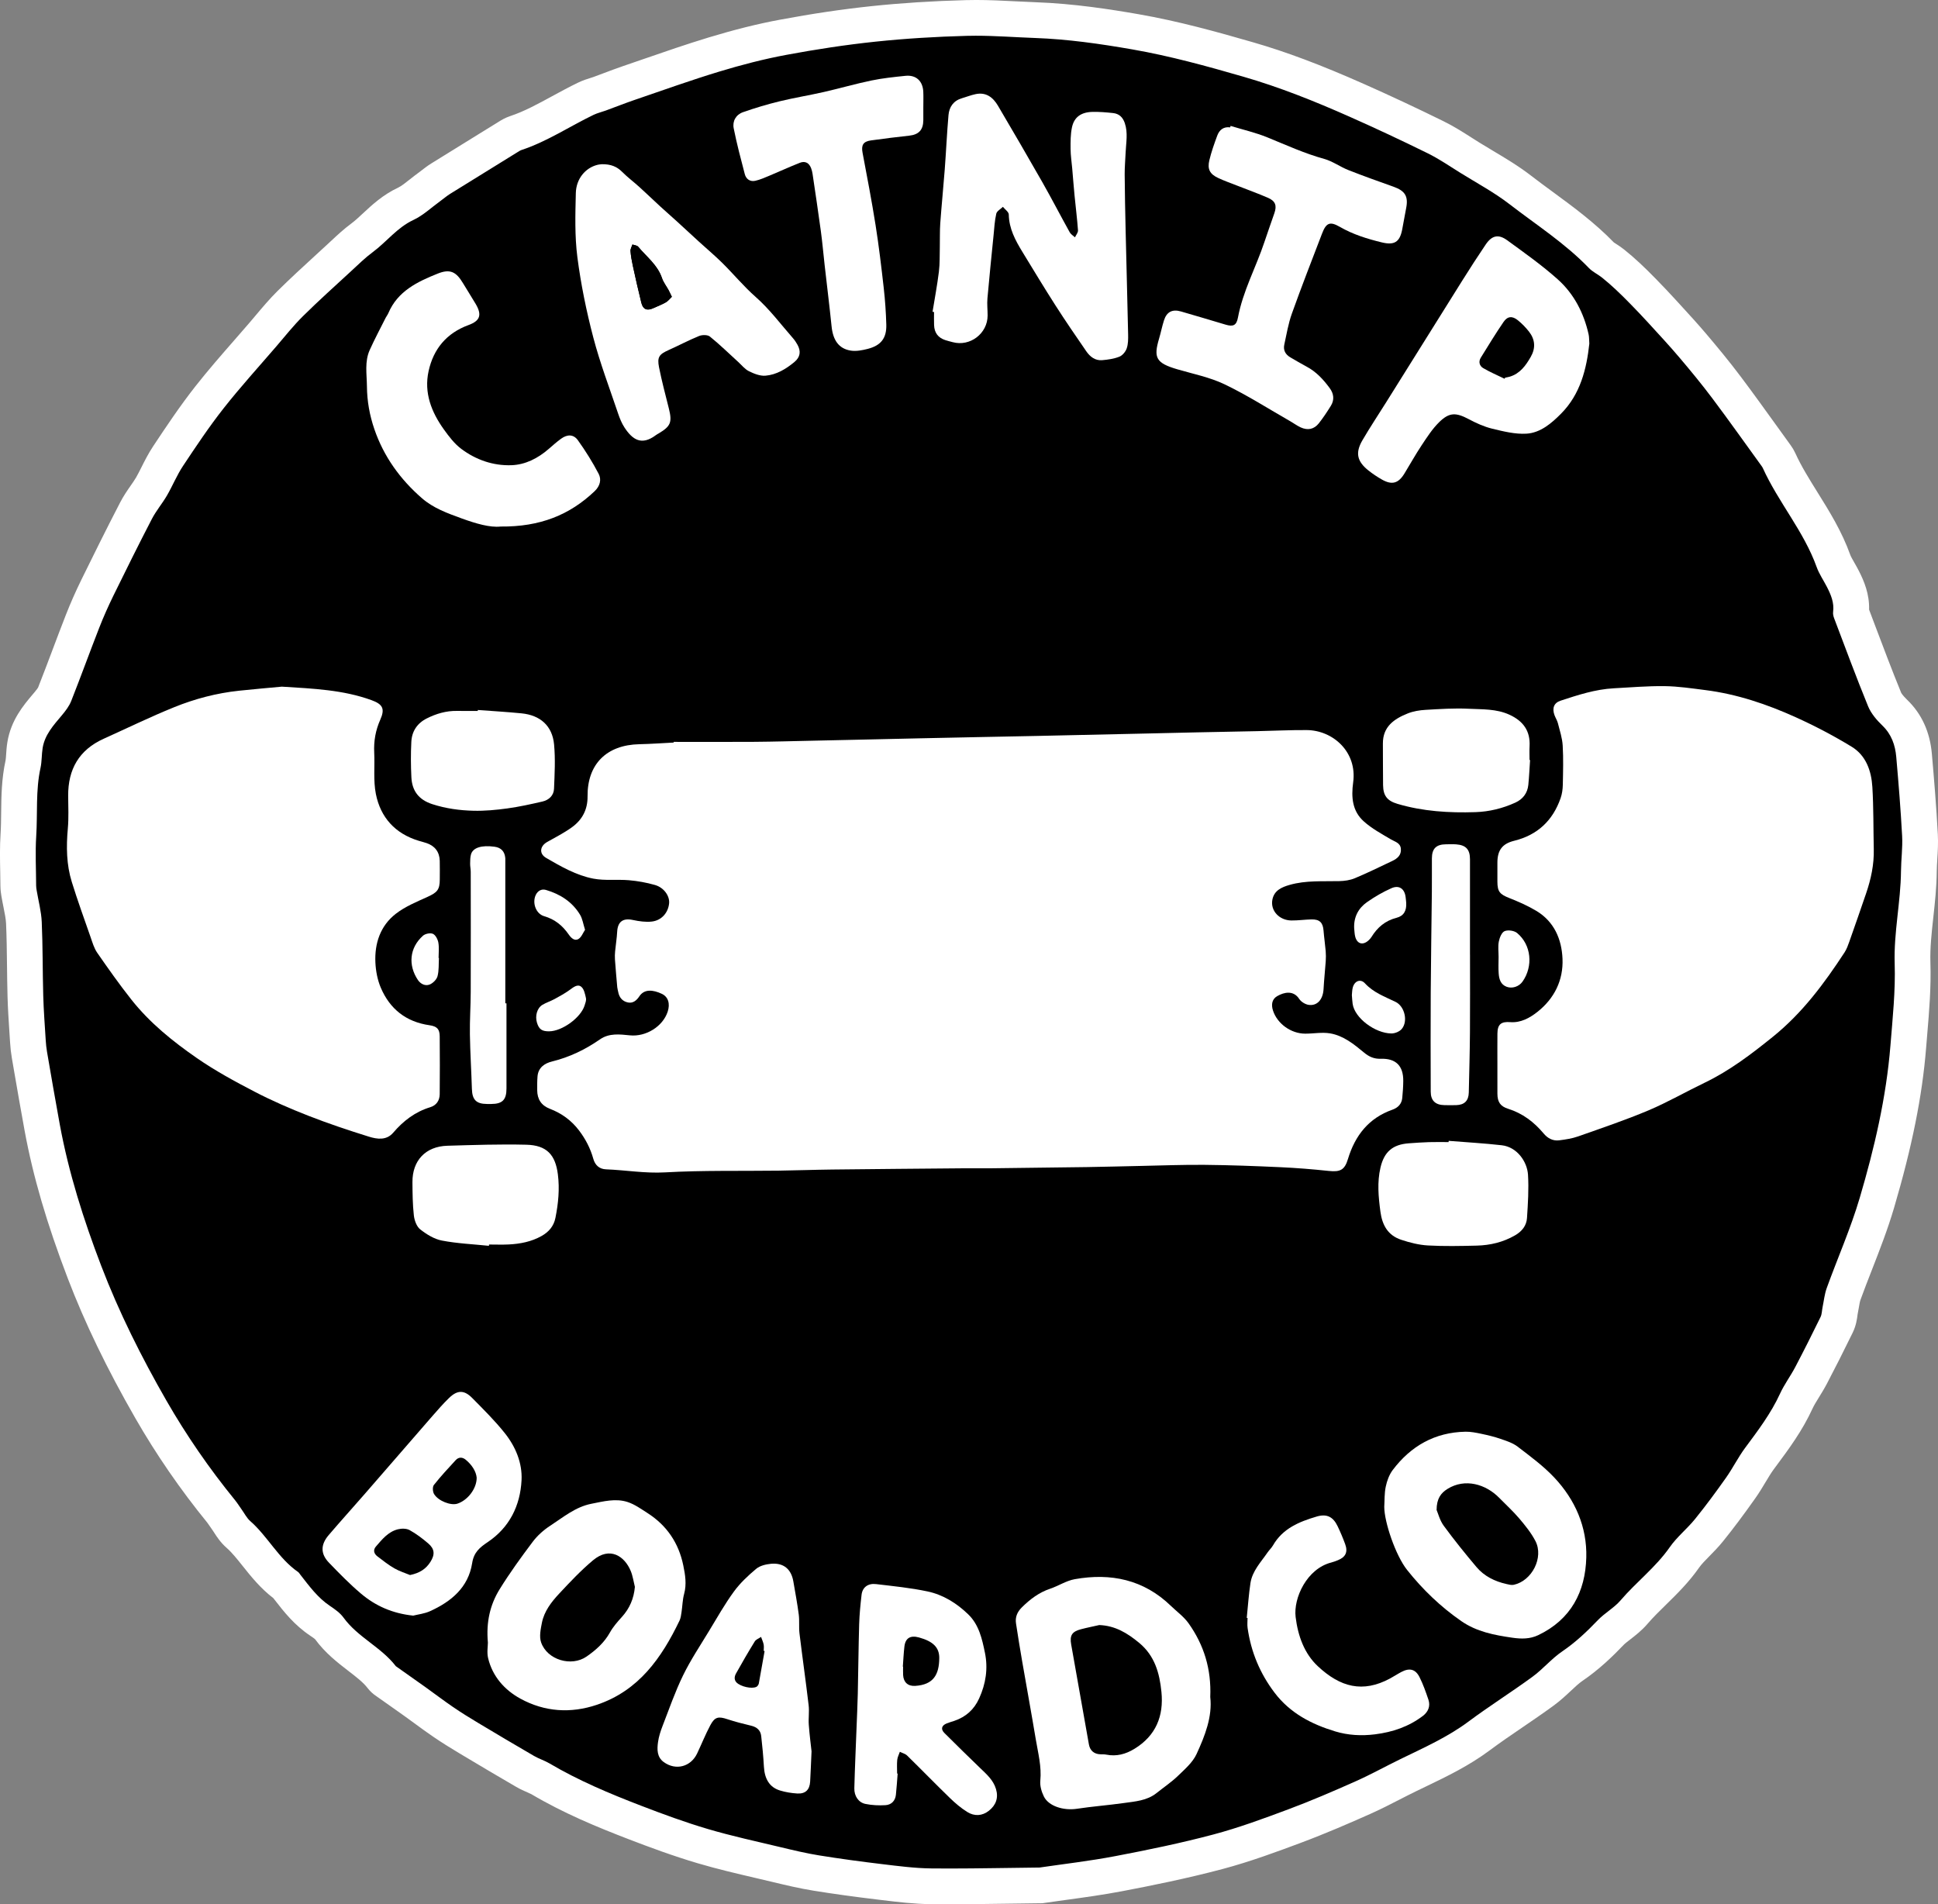
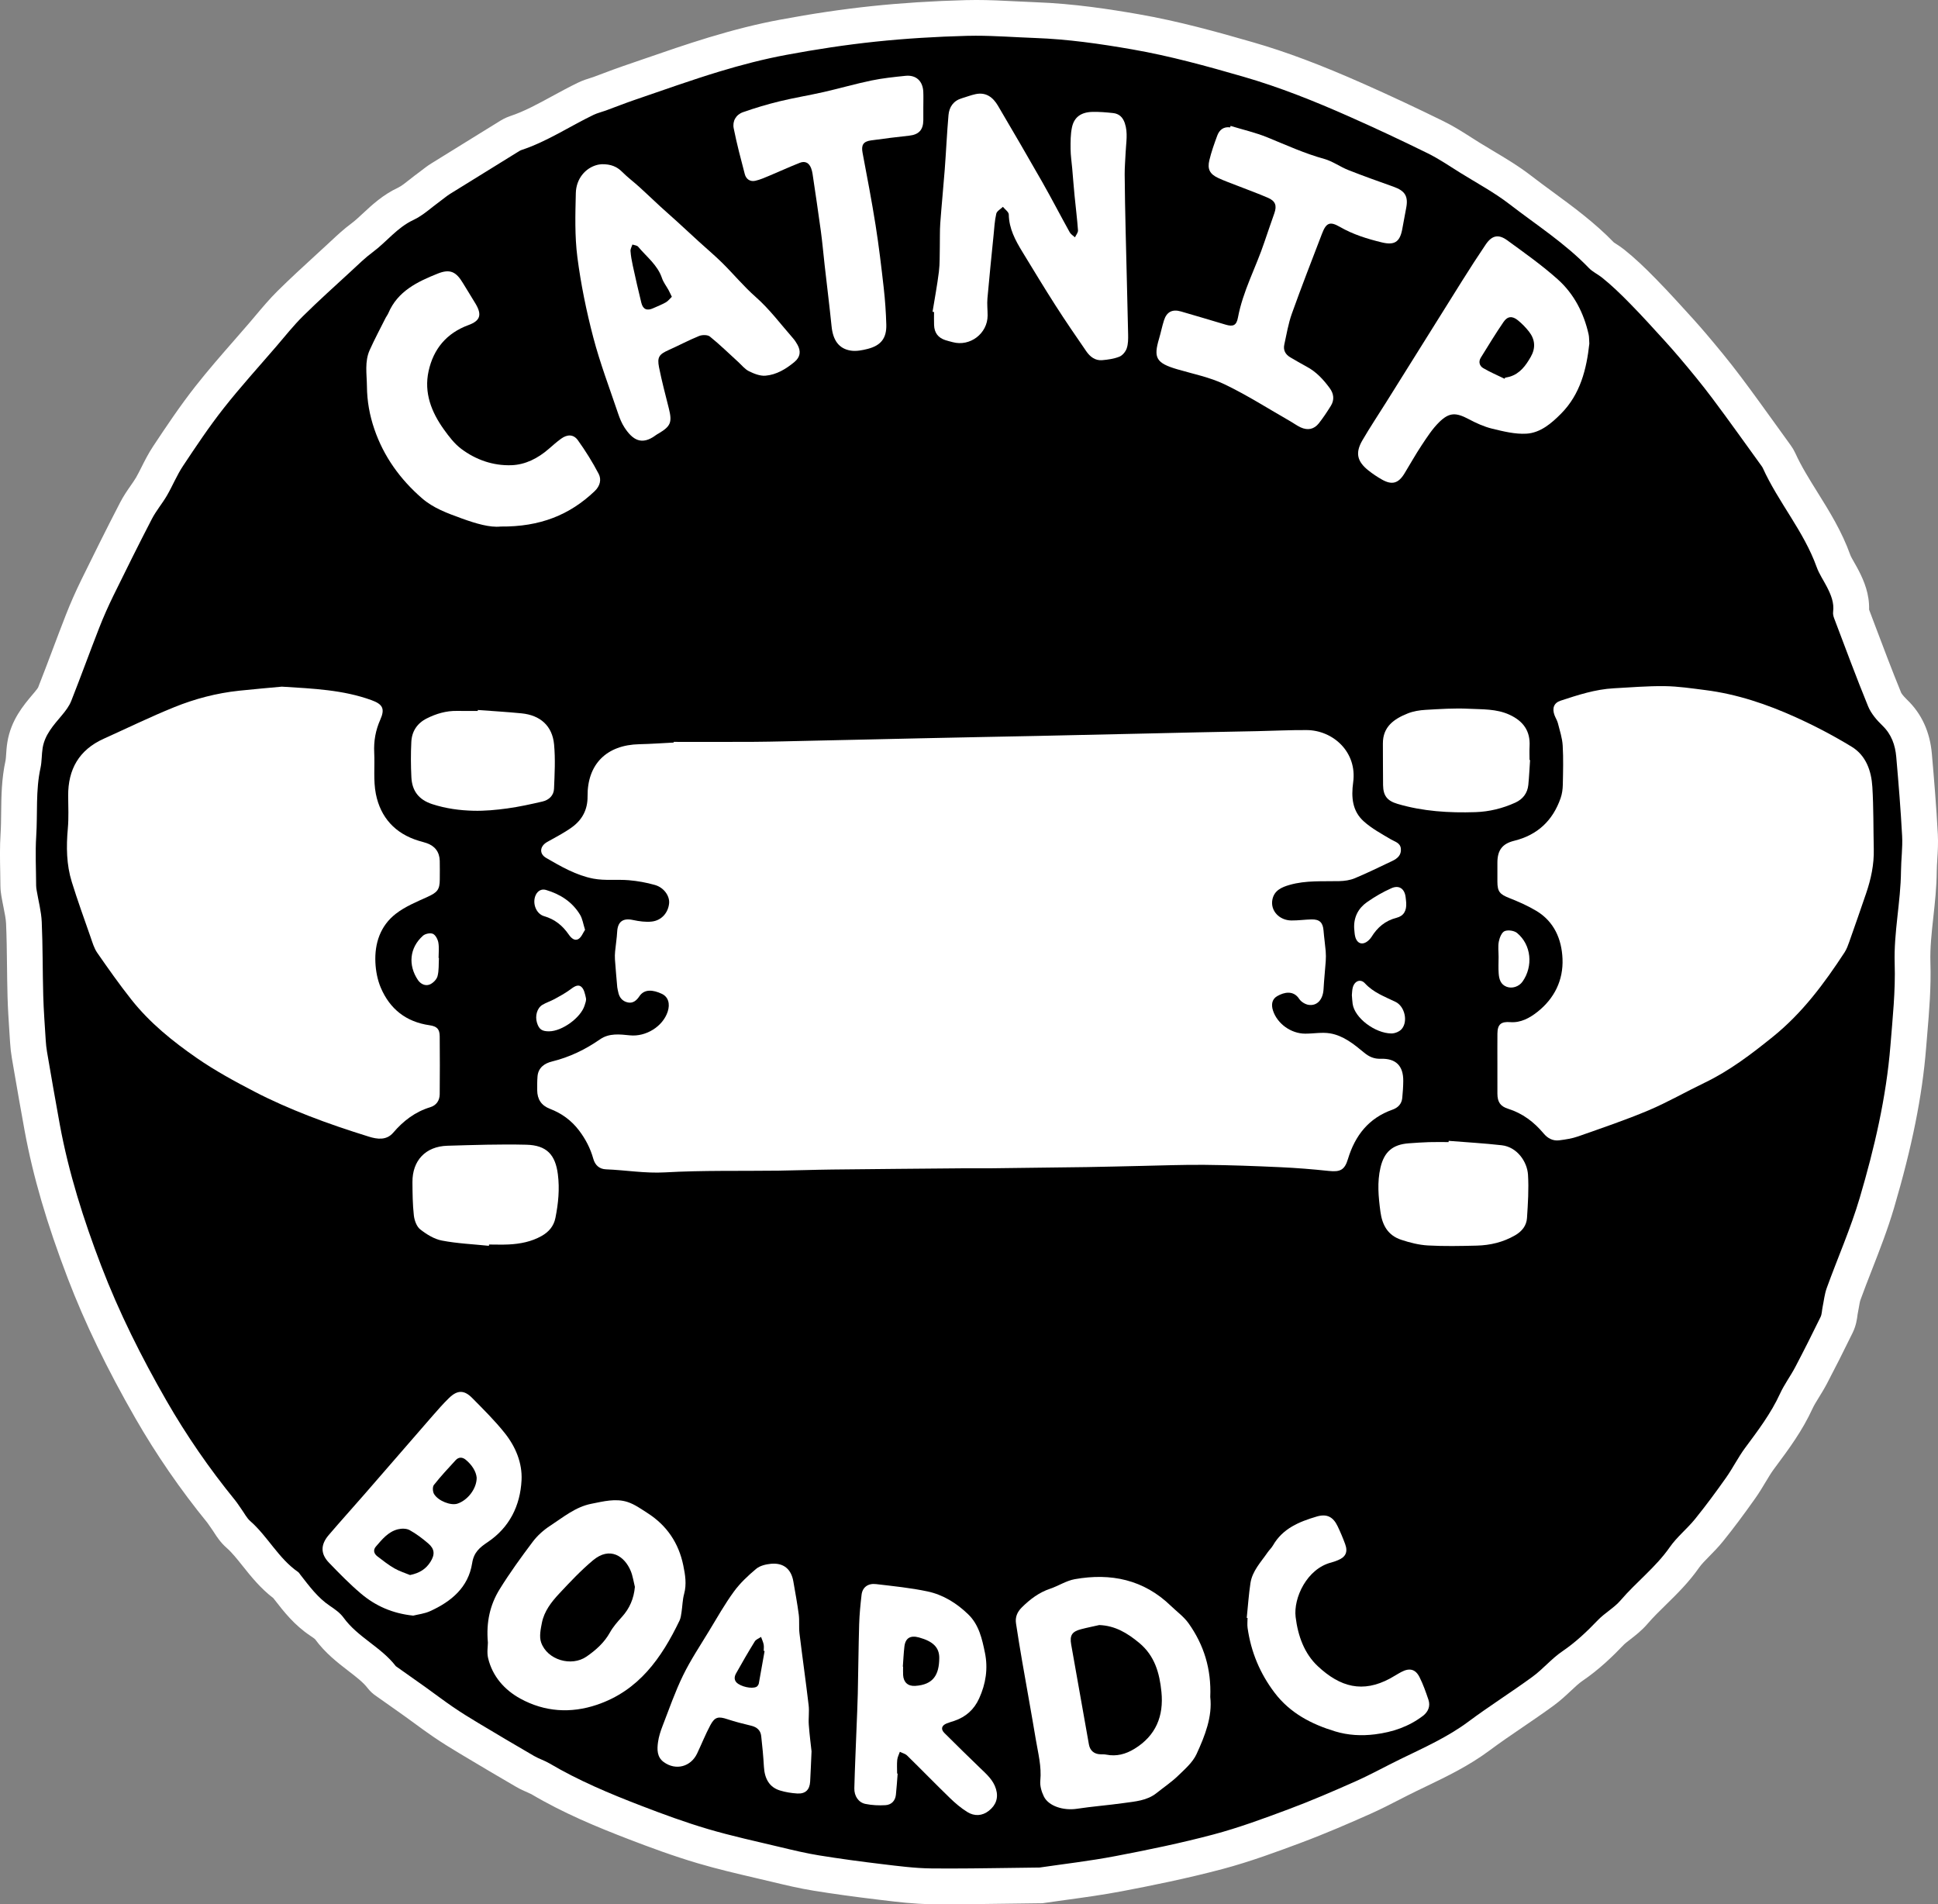
<svg xmlns="http://www.w3.org/2000/svg" id="Layer_2" data-name="Layer 2" viewBox="0 0 1627.19 1598.76">
  <rect x="0" y="0" width="1627.19" height="1598.76" fill="#808080" stroke="none" />
  <defs>
    <style>
      .cls-1 {
        fill: #fff;
      }
    </style>
  </defs>
  <g id="Layer_1-2" data-name="Layer 1">
    <g>
      <g>
        <path d="M797.13,1583.76c-5.44,0-10.5-.03-15.47-.08-13.28-.14-26.34-1.72-38.97-3.25l-4.2-.51c-19.45-2.33-36.84-4.74-53.16-7.38-11.15-1.79-22.09-4.41-32.67-6.93l-.86-.21c-4.68-1.12-9.37-2.22-14.06-3.31-15.63-3.65-31.79-7.43-47.63-12.11-20.3-5.99-40.28-13.43-57.15-19.93-25.64-9.86-52.98-21.13-79.22-36.64-1.29-.76-3.05-1.53-4.91-2.34-2.41-1.05-5.15-2.24-7.93-3.86-14.5-8.42-29.92-17.53-47.14-27.86-6.48-3.89-14.13-8.56-21.73-13.76-5.17-3.54-10.22-7.23-15.09-10.81-2.83-2.08-5.66-4.15-8.52-6.2-5.28-3.77-10.58-7.51-15.88-11.25-2.66-1.87-5.31-3.75-7.97-5.63-1.59-1-2.95-2.24-4.07-3.69h0c-4.81-6.27-11.57-11.47-18.72-16.98-8.87-6.84-18.05-13.91-25.48-24.16-1.5-2.08-5.38-4.67-7.46-6.06-11.41-7.6-19.39-17.86-26.42-26.91-.67-.86-1.33-1.72-2-2.57-.1-.12-.19-.25-.28-.37-10.2-7.45-17.51-16.62-24.6-25.51-5.07-6.36-9.86-12.37-15.32-17.16-3.62-3.17-5.92-6.78-7.78-9.67-.58-.9-1.12-1.75-1.6-2.42-.76-1.06-1.5-2.14-2.23-3.22-1.06-1.55-2.05-3.02-3-4.18-21.98-26.97-41.79-55.72-58.86-85.44-23.48-40.88-41.74-78.63-55.8-115.4-17.29-45.22-28.56-83.7-35.45-121.09-3.14-17-6.12-34.28-9-50.98l-1.76-10.22c-.62-3.6-1.04-7.37-1.29-11.54-.18-2.87-.37-5.76-.56-8.66-.62-9.49-1.27-19.3-1.53-29.11-.24-8.68-.35-17.46-.45-25.95-.14-11.75-.28-23.89-.8-35.7-.22-4.91-1.28-10.2-2.4-15.81-.57-2.84-1.16-5.78-1.66-8.8l-.05-.32c-.25-1.52-.58-3.6-.6-5.98-.02-4.09-.1-8.26-.17-12.28-.19-9.95-.38-20.23,.27-30.61,.38-5.98,.45-12,.52-18.38,.14-13.25,.29-26.96,3.4-41.03,.42-1.9,.58-4.38,.75-7,.18-2.71,.37-5.78,.9-8.98,2.35-14.38,10.59-24.12,17.86-32.72,.54-.64,1.08-1.28,1.62-1.92,1.99-2.37,4.39-5.39,5.36-7.84,4.28-10.83,8.49-21.97,12.55-32.75,3.54-9.4,7.21-19.11,10.94-28.67,3.64-9.29,7.85-18.82,12.51-28.33,9.42-19.21,20.64-41.9,32.35-64.49,2.44-4.7,5.25-8.75,7.98-12.67,1.85-2.66,3.6-5.18,5.03-7.63,1.73-2.98,3.35-6.2,5.06-9.6,2.63-5.24,5.35-10.65,8.88-15.96,10.3-15.51,21.98-33.08,34.8-49.37,10.33-13.14,21.41-25.8,32.11-38.05,4.12-4.72,8.39-9.6,12.52-14.4,1.87-2.17,3.71-4.37,5.56-6.56,5.51-6.56,11.21-13.34,17.62-19.68,10.33-10.22,21.12-20.11,31.56-29.68,3.08-2.83,6.17-5.65,9.24-8.49,1.15-1.06,2.29-2.13,3.44-3.21,4.99-4.67,10.16-9.5,16.05-13.86,3.65-2.7,7.18-5.99,10.91-9.48,7.06-6.58,15.06-14.05,25.81-19.06,4.05-1.9,8.27-5.23,12.74-8.77,2.29-1.81,4.65-3.67,7.16-5.49,.85-.62,1.75-1.32,2.71-2.06,1.9-1.47,4.05-3.15,6.53-4.7,15.5-9.65,31.26-19.37,46.49-28.78l10.61-6.55c1.37-.86,3.45-2.17,6.22-3.08,12.8-4.24,24.77-10.77,37.46-17.68,6.84-3.72,13.91-7.58,21.2-11.09,3.06-1.47,5.94-2.36,8.48-3.16,1.13-.35,2.2-.69,3.11-1.02,2.83-1.04,5.66-2.11,8.49-3.17,5.17-1.95,10.51-3.97,15.93-5.82,5.77-1.97,11.53-3.96,17.29-5.95,17.73-6.13,36.07-12.48,54.46-18.05,20.86-6.32,39.71-11.02,57.65-14.37,26.91-5.03,51.83-8.72,76.19-11.29,24.64-2.59,50.06-4.21,77.71-4.96,2.57-.07,5.27-.1,8.02-.1,11.15,0,22.3,.57,33.09,1.11,5.64,.29,11.46,.58,17.14,.79,30.75,1.09,60.97,5.81,83.85,9.8,32.97,5.74,64.86,14.63,94.7,23.25,27.37,7.9,55.51,18.49,91.23,34.33,21.97,9.75,44.19,20.16,66.04,30.92,7.98,3.92,15.3,8.59,22.38,13.11,2.2,1.4,4.4,2.81,6.61,4.18,3.79,2.35,7.75,4.71,11.58,7,10.24,6.1,20.83,12.41,30.72,20.05,6,4.64,12.31,9.26,18.4,13.73,17,12.48,34.58,25.38,49.99,41.42,.6,.62,2.23,1.67,3.67,2.59,1.73,1.11,3.69,2.36,5.68,3.94,4.01,3.19,8.11,6.75,12.54,10.89,3.95,3.68,8.06,7.73,12.92,12.72,6.05,6.2,10.95,11.38,15.43,16.28,1.61,1.76,3.22,3.52,4.83,5.28,7.1,7.75,14.44,15.75,21.45,24.02,8.03,9.47,18.51,22.02,28.33,35.12,10.06,13.41,19.98,27.19,29.58,40.51,3.95,5.48,7.89,10.96,11.86,16.43,1.04,1.44,1.85,2.79,2.49,4.17l.07,.15c5.33,11.75,12.21,22.78,19.49,34.46,9.63,15.45,19.58,31.42,26.17,49.78,.93,2.59,2.61,5.53,4.39,8.63,1.16,2.03,2.37,4.13,3.52,6.4,4.17,8.16,7.85,17.21,6.82,28.13,2.05,5.4,4.09,10.8,6.13,16.21,7.08,18.75,14.4,38.14,22.07,56.89,1.28,3.13,4.17,6.87,8.59,11.14,9.54,9.21,14.81,20.88,16.11,35.66,1.85,21.12,3.73,43.86,4.98,67.04,.36,6.68-.04,13.05-.43,19.21-.24,3.88-.47,7.54-.5,11.1-.12,12.61-1.46,24.94-2.77,36.87-1.52,13.92-2.96,27.06-2.54,40.29,.64,19.96-1.05,39.9-2.68,59.17-.31,3.71-.63,7.42-.92,11.12-3.13,39.05-11.5,80.68-26.34,131-5.11,17.34-11.69,34.21-18.06,50.52-3.33,8.54-6.78,17.37-9.91,26.03-.85,2.36-1.38,5.45-1.95,8.73-.3,1.75-.61,3.57-1,5.45-.08,.36-.16,1.03-.24,1.67-.32,2.48-.79,6.23-2.68,10.09-7.8,15.93-14.8,29.79-21.42,42.37-1.95,3.72-4.07,7.14-6.12,10.46-2.41,3.89-4.68,7.57-6.32,11.16-7.89,17.22-18.76,31.84-29.26,45.99l-1.6,2.16c-2.71,3.65-5.18,7.77-7.79,12.12-2.49,4.15-5.06,8.44-8.05,12.67-9.79,13.87-18.23,25.12-26.56,35.41-3.34,4.13-6.9,7.75-10.35,11.26-3.9,3.96-7.58,7.71-10.27,11.56-7.79,11.18-17.06,20.26-26.03,29.05-5.79,5.67-11.26,11.02-16.18,16.77-3.93,4.58-8.43,8.06-12.39,11.13-2.76,2.13-5.36,4.15-7.28,6.15-8.01,8.37-18.93,19.16-32.27,28.22-3.79,2.58-7.51,6.06-11.45,9.75-4.04,3.78-8.21,7.68-13.08,11.24-8.5,6.22-17.25,12.18-25.72,17.95-9.29,6.33-18.9,12.88-27.93,19.61-16.38,12.2-34.18,20.76-51.41,29.04-2.68,1.29-5.37,2.58-8.05,3.89-4.7,2.29-9.49,4.75-14.13,7.12-7.79,4-15.85,8.13-24.17,11.83-16.87,7.51-36.83,16.19-57,23.73-18.57,6.94-41.67,15.58-64.67,21.69-29.79,7.91-60.11,13.97-83.2,18.36-15.74,3-31.26,5.12-46.27,7.18-6.28,.86-12.22,1.67-17.96,2.52l-1.01,.15h-1.02c-9.48,.11-18.71,.24-27.78,.37-16.63,.24-32.33,.46-48.13,.46Z" />
        <path class="cls-1" d="M819.2,30c16.55,0,33.12,1.29,49.69,1.89,27.53,.98,54.68,4.86,81.82,9.59,31.61,5.5,62.36,14,93.11,22.88,30.7,8.86,60.2,20.72,89.31,33.63,22.03,9.78,43.87,20.01,65.5,30.66,9.62,4.73,18.55,10.89,27.69,16.57,13.79,8.57,28.25,16.3,41.05,26.18,22.58,17.43,46.79,32.91,66.74,53.67,3.05,3.17,7.34,5.11,10.84,7.89,4.02,3.2,7.89,6.61,11.64,10.11,4.25,3.96,8.36,8.06,12.41,12.22,5.11,5.24,10.17,10.53,15.1,15.93,8.72,9.55,17.55,19.01,25.91,28.88,9.53,11.24,18.93,22.63,27.77,34.42,14.04,18.71,27.56,37.81,41.29,56.75,.39,.54,.76,1.11,1.04,1.71,13.06,28.78,34.41,53.05,45.2,83.11,2.11,5.87,5.81,11.17,8.67,16.78,3.34,6.54,6.16,13.21,5.14,20.89-.23,1.72,.23,3.67,.86,5.33,9.38,24.68,18.51,49.47,28.51,73.89,2.49,6.08,7.25,11.61,12.06,16.25,7.59,7.33,10.71,16.3,11.58,26.18,1.94,22.15,3.75,44.33,4.94,66.53,.52,9.75-.86,19.58-.95,29.37-.24,26.01-6.14,51.53-5.3,77.78,.73,22.81-1.73,45.78-3.56,68.62-3.5,43.64-13.45,86.15-25.78,127.96-7.58,25.72-18.54,50.42-27.69,75.69-1.87,5.17-2.42,10.82-3.54,16.25-.57,2.74-.51,5.76-1.7,8.19-6.89,14.08-13.92,28.1-21.22,41.98-3.99,7.6-9.24,14.58-12.8,22.36-7.61,16.6-18.5,30.93-29.27,45.45-5.9,7.96-10.33,16.98-16.05,25.08-8.32,11.78-16.9,23.42-25.97,34.63-6.66,8.24-15.24,15.04-21.26,23.67-11.74,16.86-28.1,29.23-41.3,44.64-5.44,6.34-13.28,10.58-19.11,16.66-9.22,9.64-18.73,18.63-29.87,26.19-8.99,6.11-16.15,14.85-24.96,21.29-17.66,12.92-36.24,24.58-53.77,37.65-17.65,13.15-37.51,21.95-57.06,31.47-12.66,6.16-24.99,13.02-37.84,18.74-18.52,8.24-37.17,16.29-56.15,23.38-20.84,7.79-41.81,15.54-63.27,21.24-27.08,7.19-54.61,12.88-82.15,18.12-21.9,4.18-44.12,6.71-63.62,9.59-26.63,.27-51.37,.82-75.77,.82-5.11,0-10.2-.02-15.29-.08-13.87-.15-27.75-2-41.56-3.65-17.56-2.1-35.09-4.47-52.55-7.29-10.9-1.75-21.68-4.35-32.43-6.92-20.36-4.87-40.87-9.29-60.93-15.22-18.95-5.59-37.57-12.44-56.02-19.54-26.41-10.16-52.51-21.09-76.98-35.55-4.11-2.43-8.81-3.85-12.94-6.25-15.73-9.13-31.37-18.4-46.96-27.75-7.1-4.26-14.15-8.61-20.98-13.28-7.92-5.41-15.55-11.24-23.35-16.82-8.09-5.78-16.23-11.48-24.34-17.22-.14-.1-.32-.16-.41-.28-12.34-16.07-31.96-24.26-43.95-40.81-2.84-3.92-7.16-6.98-11.27-9.73-10.35-6.89-17.48-16.71-24.95-26.26-.61-.78-1.12-1.74-1.91-2.29-16.46-11.38-25.42-29.81-40.21-42.79-2.92-2.56-4.77-6.34-7.09-9.57-1.94-2.7-3.69-5.55-5.78-8.12-21.41-26.27-40.7-54.22-57.49-83.45-20.88-36.35-39.74-73.92-54.8-113.29-14.76-38.6-27.21-77.78-34.71-118.45-3.75-20.32-7.21-40.68-10.73-61.04-.56-3.26-.9-6.58-1.1-9.89-.77-12.42-1.73-24.84-2.07-37.27-.58-20.63-.35-41.29-1.26-61.9-.39-8.85-2.78-17.61-4.25-26.42-.21-1.3-.44-2.63-.45-3.95-.06-13.95-.81-27.94,.07-41.83,1.21-19.03-.57-38.25,3.59-57.13,1.2-5.46,.89-11.24,1.8-16.78,1.83-11.18,9.23-19.16,16.17-27.44,3.05-3.63,6.09-7.61,7.81-11.95,8.07-20.4,15.53-41.04,23.52-61.48,3.61-9.22,7.65-18.3,12.01-27.19,10.54-21.49,21.18-42.94,32.2-64.19,3.57-6.88,8.73-12.92,12.65-19.65,4.73-8.13,8.28-17,13.47-24.81,10.92-16.44,21.9-32.91,34.09-48.4,14.05-17.86,29.39-34.71,44.22-51.95,7.35-8.55,14.37-17.46,22.36-25.37,13.11-12.97,26.86-25.29,40.42-37.8,5.95-5.49,11.76-11.24,18.24-16.03,11.66-8.63,20.45-20.62,34.14-27,8.12-3.8,14.96-10.35,22.35-15.69,2.83-2.04,5.47-4.36,8.41-6.2,18.83-11.72,37.71-23.35,56.58-35,1.12-.69,2.25-1.47,3.49-1.88,21.48-7.12,40.26-19.76,60.46-29.5,3.24-1.55,6.83-2.36,10.22-3.6,8.05-2.95,16.02-6.12,24.12-8.89,23.7-8.09,47.29-16.58,71.25-23.84,18.41-5.58,37.14-10.45,56.05-13.98,24.83-4.64,49.89-8.47,75.01-11.12,25.41-2.67,50.99-4.19,76.54-4.88,2.54-.07,5.07-.1,7.61-.1m0-30c-2.88,0-5.71,.04-8.41,.11-28.05,.76-53.85,2.4-78.87,5.03-24.77,2.61-50.08,6.36-77.39,11.47-18.47,3.45-37.85,8.28-59.24,14.76-18.67,5.66-37.15,12.05-55.03,18.23-5.65,1.95-11.49,3.97-17.21,5.93-5.67,1.94-11.13,4-16.41,5.99-2.88,1.09-5.6,2.12-8.35,3.12-.55,.2-1.46,.48-2.41,.78-2.72,.85-6.44,2.01-10.43,3.92l-.04,.02-.04,.02c-7.63,3.68-14.86,7.62-21.86,11.43-12.08,6.58-23.48,12.79-35.01,16.61-4.48,1.48-7.72,3.52-9.47,4.61l-.32,.2-10.1,6.23c-15.28,9.43-31.07,19.18-46.6,28.84l-.03,.02-.03,.02c-3.13,1.96-5.71,3.96-7.78,5.57-.84,.66-1.64,1.27-2.26,1.72-2.8,2.02-5.29,3.99-7.7,5.9-3.6,2.85-7.33,5.79-9.82,6.96-12.86,5.99-22.18,14.68-29.66,21.66-3.42,3.19-6.64,6.2-9.61,8.39-6.58,4.86-12.31,10.23-17.37,14.96-1.12,1.05-2.24,2.1-3.37,3.13-3.06,2.82-6.13,5.64-9.2,8.45-10.54,9.66-21.44,19.65-31.98,30.07-6.9,6.84-12.83,13.89-18.56,20.7-1.88,2.24-3.65,4.35-5.45,6.44-4.09,4.75-8.33,9.61-12.44,14.31-10.83,12.39-22.03,25.21-32.61,38.65-13.19,16.76-25.04,34.61-35.5,50.35-4.03,6.07-7.09,12.15-9.79,17.53-1.6,3.19-3.12,6.21-4.62,8.8-1.12,1.92-2.7,4.2-4.38,6.61-2.85,4.1-6.09,8.75-8.97,14.31-11.79,22.74-23.05,45.52-32.51,64.8-4.85,9.89-9.23,19.81-13.01,29.46-3.78,9.66-7.46,19.42-11.02,28.86-4.01,10.64-8.16,21.64-12.37,32.29-.22,.4-.91,1.46-2.97,3.91-.55,.65-1.08,1.28-1.6,1.9-7.67,9.08-18.18,21.51-21.2,39.99-.64,3.91-.88,7.53-1.06,10.43-.11,1.67-.26,3.97-.43,4.76-3.43,15.57-3.6,30.72-3.74,44.08-.07,6.17-.13,12-.49,17.58-.7,11-.5,21.6-.3,31.85,.08,4.16,.15,8.08,.17,12.01v.05s0,.05,0,.05c.03,3.54,.51,6.5,.8,8.28l.04,.23v.08s.03,.08,.03,.08c.54,3.26,1.16,6.32,1.75,9.28,1.01,5.03,1.96,9.77,2.12,13.53,.51,11.57,.65,23.05,.79,35.22,.1,8.55,.21,17.39,.45,26.21,.28,10.07,.93,20.03,1.56,29.66,.19,2.88,.38,5.75,.56,8.63,.28,4.68,.77,8.98,1.48,13.11,.6,3.45,1.19,6.87,1.77,10.29,2.89,16.74,5.87,34.04,9.02,51.12,7.07,38.31,18.57,77.63,36.19,123.72,14.35,37.51,32.93,75.95,56.81,117.52,17.48,30.42,37.75,59.85,60.25,87.46,.52,.64,1.38,1.9,2.21,3.13,.73,1.07,1.55,2.27,2.46,3.55,.24,.34,.72,1.09,1.15,1.75,2.11,3.3,5.31,8.3,10.53,12.87,4.44,3.9,8.83,9.4,13.47,15.23,6.98,8.76,14.8,18.57,25.71,26.95,.35,.45,.71,.91,1.06,1.36,7.73,9.95,16.5,21.23,29.96,30.2,2.03,1.36,3.37,2.32,3.99,2.88,8.63,11.74,18.97,19.7,28.1,26.74,6.63,5.11,12.36,9.52,15.98,14.24,2.11,2.75,4.66,5.1,7.59,7.01,2.59,1.83,5.18,3.66,7.77,5.48,5.18,3.65,10.54,7.43,15.75,11.15,2.74,1.96,5.47,3.96,8.36,6.08,4.98,3.65,10.12,7.42,15.51,11.1,7.92,5.41,15.8,10.23,22.47,14.23,17.31,10.38,32.8,19.53,47.34,27.97,3.53,2.05,6.83,3.48,9.47,4.64,1.16,.5,2.74,1.19,3.26,1.49,27.19,16.07,55.23,27.63,81.47,37.72,17.15,6.6,37.49,14.17,58.3,20.31,16.24,4.8,32.62,8.63,48.47,12.33,4.59,1.07,9.35,2.18,13.97,3.29l.82,.2c10.86,2.6,22.09,5.28,33.83,7.17,16.52,2.67,34.11,5.11,53.74,7.46,1.39,.17,2.78,.33,4.16,.5,13.04,1.58,26.53,3.21,40.64,3.36,5.02,.05,10.13,.08,15.61,.08,15.91,0,31.66-.22,48.34-.46,9-.13,18.3-.26,27.74-.36l2.05-.02,2.03-.3c5.67-.84,11.56-1.64,17.8-2.5,15.2-2.08,30.92-4.23,47.06-7.3,23.32-4.44,53.98-10.56,84.22-18.59,23.71-6.3,47.2-15.08,66.08-22.13,20.54-7.67,40.76-16.47,57.84-24.07,8.7-3.87,16.95-8.1,24.92-12.19,4.78-2.45,9.29-4.77,13.85-6.98,2.67-1.3,5.33-2.58,8-3.86,17.86-8.59,36.33-17.47,53.86-30.53,8.78-6.55,17.83-12.71,27.42-19.24,8.57-5.84,17.43-11.88,26.14-18.25,5.59-4.09,10.31-8.5,14.46-12.39,3.5-3.28,6.81-6.37,9.64-8.3,14.49-9.84,26.15-21.34,34.69-30.27,1.13-1.18,3.31-2.86,5.61-4.64,4.31-3.33,9.67-7.48,14.59-13.22,4.51-5.26,9.75-10.39,15.3-15.83,9.03-8.84,19.26-18.86,27.86-31.21,1.95-2.79,5.2-6.1,8.65-9.6,3.52-3.58,7.52-7.64,11.33-12.35,8.53-10.54,17.15-22.04,27.14-36.18,3.31-4.69,6.16-9.43,8.66-13.61,2.42-4.03,4.71-7.84,6.98-10.92l1.6-2.15c10.96-14.76,22.3-30.03,30.84-48.66,1.26-2.76,3.3-6.05,5.45-9.54,2.08-3.37,4.44-7.19,6.64-11.38,6.68-12.7,13.75-26.68,21.6-42.74,2.98-6.09,3.7-11.75,4.08-14.79,.03-.25,.06-.5,.1-.74,.42-2.04,.75-3.99,1.05-5.71,.39-2.26,.87-5.06,1.28-6.18,3.07-8.48,6.33-16.83,9.78-25.67,6.48-16.61,13.18-33.79,18.47-51.74,15.14-51.34,23.69-93.93,26.91-134.04,.3-3.68,.61-7.37,.92-11.06,1.67-19.71,3.39-40.09,2.72-60.92-.39-12.17,.99-24.8,2.46-38.18,1.34-12.3,2.74-25.01,2.86-38.37,.03-3.16,.25-6.63,.47-10.3,.39-6.28,.84-13.4,.43-20.94-1.25-23.39-3.15-46.29-5.01-67.55-1.61-18.3-8.55-33.48-20.63-45.14-4.21-4.06-5.12-6-5.15-6.08-7.59-18.53-14.87-37.82-21.91-56.48-1.67-4.41-3.33-8.83-5-13.24,.34-13.05-4.08-23.73-8.63-32.63-1.31-2.58-2.67-4.94-3.86-7.03-1.32-2.3-2.81-4.9-3.29-6.26-7.13-19.86-17.51-36.52-27.56-52.64-7.01-11.25-13.63-21.87-18.55-32.72l-.06-.14-.07-.14c-1.05-2.25-2.33-4.41-3.91-6.6l-.02-.02-.02-.02c-3.95-5.44-7.88-10.9-11.8-16.36-9.64-13.4-19.62-27.25-29.78-40.79-10.05-13.4-20.71-26.18-28.88-35.81-7.18-8.48-14.62-16.6-21.82-24.45-1.61-1.75-3.21-3.51-4.82-5.26-4.58-5.01-9.59-10.3-15.78-16.65-5.03-5.16-9.3-9.37-13.44-13.22-4.7-4.39-9.09-8.2-13.41-11.63-2.62-2.08-5.01-3.61-6.94-4.85-.52-.34-1.19-.76-1.63-1.06-16.12-16.63-33.98-29.74-51.25-42.41-6.3-4.62-12.25-8.99-18.11-13.52-10.6-8.18-21.58-14.73-32.2-21.06-3.95-2.35-7.68-4.57-11.34-6.85-2.11-1.31-4.22-2.66-6.45-4.08-7.42-4.74-15.1-9.63-23.84-13.93-22.01-10.84-44.41-21.32-66.56-31.16-36.38-16.13-65.11-26.94-93.16-35.03-30.23-8.73-62.58-17.75-96.29-23.61-23.35-4.07-54.23-8.89-85.9-10.02-5.55-.2-11.07-.48-16.91-.78-10.97-.56-22.32-1.13-33.85-1.13h0Z" />
      </g>
      <g>
        <path class="cls-1" d="M1566.86,749.97c-4.63,13.57-9.34,27.11-14.12,40.62-1.09,3.09-2.22,6.28-4,9-17.04,26.08-35.45,50.88-60.03,70.73-18.13,14.64-36.48,28.64-57.59,38.78-15.79,7.59-31.04,16.41-47.15,23.2-19.27,8.12-39.15,14.81-58.89,21.78-5.08,1.8-10.58,2.63-15.96,3.31-5.28,.66-9.64-1.66-13.06-5.76-8.05-9.6-17.64-16.89-29.79-20.72-6.65-2.09-8.96-5.76-9.01-12.63-.05-8.5-.01-16.99-.01-25.49s-.06-16.66,.02-24.99c.07-7.92,3.17-10.22,10.83-9.63,8.7,.66,16.21-3.46,22.68-8.55,14.31-11.27,21.9-26.65,21.14-44.67-.7-16.41-6.98-31.19-21.96-40.18-7.16-4.3-14.93-7.71-22.72-10.79-7.93-3.14-9.98-5.31-9.99-13.79,0-5.34-.01-10.67,0-16,.02-10.23,4.03-15.82,14.03-18.27,19.66-4.83,32.49-16.98,39.06-35.86,1.23-3.52,1.75-7.43,1.83-11.18,.23-10.99,.55-22.02-.1-32.98-.38-6.28-2.45-12.49-4.01-18.67-.61-2.38-2.04-4.53-2.89-6.86-2.07-5.73-.53-10.22,5.08-12.07,14.56-4.8,29.2-9.58,44.69-10.42,14.25-.77,28.53-1.99,42.78-1.81,11.39,.15,22.78,1.87,34.12,3.31,26.58,3.37,51.75,11.88,75.98,22.84,16.08,7.28,31.84,15.55,46.91,24.74,12.01,7.32,16.51,20.24,17.34,33.68,1.07,17.42,.8,34.92,1.2,52.38,.29,12.75-2.32,24.99-6.41,36.95Z" />
        <path class="cls-1" d="M1178.21,907.54c-.04,4.79-.38,9.59-.85,14.36-.5,5-3.65,8.14-8.18,9.74-19.99,7.04-31.44,21.71-37.4,41.41-2.8,9.27-6.44,11.07-16.23,10.03-13.52-1.43-27.09-2.53-40.67-3.14-21.09-.97-42.2-1.76-63.31-1.96-17.96-.18-35.94,.55-53.9,.91-14.97,.3-29.94,.74-44.91,.96-26.8,.4-53.6,.71-80.4,1.01-8.11,.09-16.21-.05-24.32,.02-36.46,.32-72.93,.61-109.39,1.03-14.97,.17-29.94,.74-44.91,.94-31.8,.41-63.66-.35-95.37,1.45-16.82,.95-33.05-1.93-49.57-2.56-5.44-.21-9.13-3.37-10.66-8.89-2.42-8.69-6.47-16.5-11.97-23.75-6.46-8.51-14.64-14.4-24.42-18.16-7.32-2.81-10.63-8.07-10.7-15.64-.03-3.83-.04-7.68,.26-11.49,.58-7.51,5.96-11.09,12.26-12.63,14.69-3.61,27.93-10.03,40.28-18.61,7.73-5.36,16.64-4.16,25.14-3.31,13.2,1.32,27.5-7.3,31.62-19.89,2.17-6.63,.51-12.44-4.96-14.99-7.39-3.45-14.65-4.22-18.85,2.12-2.18,3.27-5.18,6.02-9.49,5.16-4.68-.93-7.39-4.18-8.26-8.9-.23-1.3-.66-2.57-.78-3.88-.69-7.75-1.37-15.5-1.93-23.27-.17-2.31-.08-4.66,.14-6.97,.51-5.44,1.43-10.85,1.71-16.3,.44-8.53,4.86-11.72,13.14-9.96,5.21,1.11,10.76,1.93,15.99,1.33,8.22-.94,13.77-7.53,14.49-15.35,.55-6.12-4.32-13.2-11.91-15.36-7.09-2.03-14.5-3.36-21.85-3.99-9.91-.85-20.13,.51-29.8-1.32-14.34-2.73-27.14-10.13-39.7-17.42-6.03-3.51-5.32-9.86,.86-13.36,7.02-3.98,14.3-7.65,20.81-12.37,8.6-6.23,13.23-14.77,13.12-25.92-.27-27.1,16.01-43.21,43.42-43.8,9.64-.2,19.26-.91,28.89-1.39,0-.19,.02-.38,.02-.57,22.64,0,45.27,.13,67.9-.04,16.31-.12,32.61-.61,48.91-.95,15.47-.33,30.93-.67,46.4-1.02,14.47-.32,28.94-.66,43.41-.98,16.13-.35,32.27-.68,48.4-1.01,16.64-.34,33.27-.64,49.91-.99,30.43-.66,60.87-1.34,91.31-2.02,14.13-.31,28.27-.68,42.4-.97,17.14-.37,34.27-.66,51.4-1.03,13.81-.29,27.61-.99,41.41-.9,22.11,.14,42.53,18.38,39.04,43.88-1.74,12.68-.71,24.21,9.01,32.86,6.69,5.96,14.82,10.38,22.6,14.98,3.55,2.1,8.01,2.9,8.44,7.98,.46,5.34-2.98,8.19-7.26,10.21-10.44,4.94-20.82,10.05-31.47,14.5-4,1.67-8.66,2.3-13.04,2.4-13.92,.33-27.93-.74-41.57,3.15-6.76,1.93-13.09,4.67-14.56,12.5-1.71,9.13,5.73,17.25,15.91,17.39,5.63,.07,11.26-.76,16.89-.89,6.9-.15,9.64,2.65,10.17,9.38,.46,5.77,1.32,11.51,1.81,17.28,.24,2.81,.23,5.67,.03,8.48-.54,7.77-1.41,15.51-1.82,23.28-.46,8.67-5.19,14.35-12.5,13.33-2.87-.41-6.36-2.56-7.94-4.98-4.82-7.38-12.5-5.78-18.44-2.39-4.28,2.44-5.31,6.89-3.55,12.25,3.61,10.96,15.07,19.26,26.98,19.29,6.97,.02,14.12-1.37,20.87-.25,11.24,1.87,20.1,9.12,28.63,16.19,4.25,3.53,8.47,5.33,14,5.15,12.67-.41,18.98,5.92,18.86,18.62Z" />
        <path class="cls-1" d="M236.56,576.49c26.63,1.66,51.45,2.68,75.2,11.28,9.5,3.44,11.68,7.13,7.53,16.47-3.94,8.86-5.56,17.91-5.09,27.54,.56,11.62-.84,23.57,1.39,34.82,3.92,19.73,16.19,33.29,35.92,39.28,2.21,.67,4.47,1.21,6.65,1.96,7.03,2.41,10.86,7.48,11.06,14.88,.14,5.16,.03,10.33,.03,15.5,0,8.81-2.15,11.08-10.37,14.81-9.14,4.15-18.74,8.09-26.56,14.16-12.97,10.07-17.88,24.8-17.13,40.93,.33,7.12,1.75,14.6,4.52,21.12,7.61,17.89,21.24,28.7,40.85,31.52,6.4,.92,8.58,3.25,8.63,9.38,.15,16.16,.15,32.33,0,48.5-.05,5.3-2.77,9.37-7.92,10.94-12.69,3.85-22.62,11.47-31.13,21.41-5.67,6.62-13.5,5.47-20.38,3.33-17.13-5.34-34.2-11.04-50.9-17.58-15.35-6.01-30.55-12.62-45.16-20.21-16.58-8.61-33.13-17.61-48.45-28.22-20.22-14-39.49-29.54-54.9-49.01-10.08-12.74-19.47-26.05-28.73-39.4-2.65-3.83-4-8.63-5.57-13.12-5.38-15.4-10.94-30.75-15.77-46.32-4.53-14.6-4.7-29.64-3.33-44.84,.82-9.09,.35-18.32,.29-27.48-.15-22.27,9.16-38.58,29.79-47.89,19.71-8.89,39.17-18.39,59.2-26.5,17.43-7.06,35.68-11.85,54.49-13.85,12.52-1.33,25.07-2.39,35.84-3.4Z" />
        <path class="cls-1" d="M1216.36,957.83c14.85,1.2,29.74,2.03,44.53,3.7,12.8,1.45,21.37,13.66,22.06,24.8,.74,12.04-.06,24.22-.85,36.3-.42,6.39-4.18,11.15-9.97,14.5-10.03,5.8-20.87,8.38-32.23,8.66-13.64,.34-27.33,.63-40.93-.13-7.59-.42-15.26-2.37-22.52-4.78-11.02-3.66-15.89-12.1-17.43-23.6-1.66-12.43-2.82-24.69,.05-36.99,3.12-13.36,10.33-19.43,23.85-20.4,5.62-.4,11.24-.81,16.87-.98,5.49-.17,10.98-.04,16.48-.04,.03-.35,.06-.69,.09-1.04Z" />
        <path class="cls-1" d="M1284.68,638.12c-.47,6.94-.77,13.9-1.46,20.82-.7,7.01-4.64,12.07-10.93,14.93-10.61,4.83-21.8,7.6-33.5,7.98-22.12,.72-44.03-.61-65.41-6.94-8.63-2.56-11.99-6.77-12.12-15.78-.16-11.6-.06-23.2-.15-34.8-.12-14.26,9.43-20.77,20.81-25.33,4.66-1.87,9.93-2.73,14.99-3.02,12.1-.7,24.27-1.53,36.35-.92,11.45,.57,23.16-.03,34.14,5.02,11.55,5.31,17.59,13.59,16.87,26.51-.21,3.82-.03,7.65-.03,11.48,.15,0,.29,.02,.44,.03Z" />
        <path class="cls-1" d="M410.48,1045.96c-13.17-1.36-26.49-1.93-39.44-4.41-6.5-1.24-12.91-5.23-18.23-9.41-3.03-2.39-4.86-7.56-5.33-11.7-1.04-9.22-1.11-18.57-1.18-27.88-.15-18.21,11.05-30.09,29.33-30.62,22.09-.64,44.2-1.4,66.28-.86,17.24,.42,24.42,8.55,26.49,24.87,1.58,12.41,.36,24.41-2.04,36.5-1.41,7.11-5.66,11.9-11.66,15.27-8.53,4.8-17.94,6.62-27.6,7.1-5.48,.27-10.99,.05-16.49,.05-.04,.37-.08,.73-.11,1.1Z" />
        <path class="cls-1" d="M401.19,596.08c12.24,.92,24.51,1.62,36.72,2.83,15.75,1.55,25.85,10.53,27.31,26.12,1.15,12.31,.47,24.83-.05,37.23-.23,5.61-4.28,9.43-9.7,10.68-9.79,2.26-19.63,4.44-29.57,5.8-9.34,1.28-18.85,2.17-28.26,1.95-11.71-.28-23.28-1.85-34.65-5.53-11.4-3.69-17-11.15-17.58-22.51-.5-9.91-.55-19.88-.05-29.79,.44-8.85,4.88-15.65,13.03-19.72,7.95-3.98,16.26-6.42,25.25-6.28,5.83,.09,11.66,.02,17.49,.02,.02-.26,.04-.53,.06-.79Z" />
-         <path class="cls-1" d="M1234.25,801.37c0,21.83,.13,43.66-.04,65.49-.13,16.8-.6,33.6-.98,50.4-.16,6.89-3.65,10.38-10.51,10.58-3.33,.1-6.67,.07-10,0-7.59-.15-11.43-3.8-11.45-11.33-.07-27.66-.16-55.32,0-82.99,.17-28.29,.66-56.57,.95-84.86,.1-9.33-.02-18.66,.03-28,.04-8.23,3.61-11.74,11.88-11.81,2.83-.02,5.68-.16,8.5,.05,8.18,.6,11.59,4.28,11.6,12.47,.03,26.66,0,53.32,0,79.99Z" />
-         <path class="cls-1" d="M425.25,842.37c0,23.83,0,47.66,0,71.49,0,9.54-3.41,12.97-12.8,13.01-1.17,0-2.33,0-3.5,0-9.13-.04-12.46-3.55-12.73-12.62-.46-15.29-1.45-30.56-1.68-45.85-.18-11.8,.65-23.61,.69-35.42,.11-33.66,.05-67.32,.01-100.99,0-2.32-.54-4.64-.5-6.95,.04-2.62,.02-5.37,.76-7.84,1.67-5.58,8.95-7.78,19.75-6.3,5.51,.75,8.51,3.94,9.01,9.58,.04,.5,.01,1,.01,1.5,0,40.13,0,80.27,0,120.4,.33,0,.67,0,1,0Z" />
+         <path class="cls-1" d="M425.25,842.37Z" />
        <path class="cls-1" d="M1135.05,835.57c.23-2.06,.18-4.44,.81-6.63,1.53-5.4,6.47-7.39,10.19-3.35,7.18,7.79,16.65,11.18,25.71,15.58,7.62,3.7,10.64,16.28,5.16,22.75-1.85,2.19-5.73,3.77-8.67,3.75-13.63-.12-30.87-12.92-32.55-24.89-.32-2.29-.42-4.62-.64-7.2Z" />
        <path class="cls-1" d="M1136.99,779.3c-.42-9.31,3.46-16.72,10.75-21.86,6.41-4.52,13.34-8.53,20.51-11.71,6.61-2.94,11.24,.56,11.99,7.83,.15,1.49,.37,2.97,.45,4.46,.36,6.49-1.93,10.96-8.14,12.55-9.52,2.43-16.09,8.08-21.06,16.15-.69,1.11-1.64,2.11-2.62,2.98-4.62,4.07-9.27,2.83-10.94-3.05-.67-2.35-.64-4.89-.94-7.34Z" />
        <path class="cls-1" d="M1258.25,803.38c0-4.32-.62-8.76,.2-12.92,.64-3.23,2.41-7.68,4.88-8.71,2.86-1.19,8.03-.43,10.46,1.58,12.05,9.99,13.59,27.97,4.58,40.78-3.09,4.39-8.82,6.05-13.28,4.4-5.16-1.91-6.41-6.46-6.76-11.19-.35-4.63-.08-9.3-.08-13.95Z" />
        <path class="cls-1" d="M461.07,865.88c-6.07,.03-8.51-1.7-10.21-7.23-1.75-5.73,.07-12.32,4.6-15.03,3.23-1.93,6.92-3.08,10.24-4.89,4.33-2.36,8.68-4.76,12.66-7.64,3.08-2.22,6.53-5.16,9.67-2.64,2.38,1.91,3.2,6.16,3.95,9.54,.42,1.91-.52,4.23-1.16,6.26-3.24,10.25-18.91,21.58-29.76,21.62Z" />
        <path class="cls-1" d="M491.22,780.65c-1.73,2.54-2.98,6.17-5.51,7.69-3.38,2.03-6.28-.99-8.21-3.77-5.17-7.45-11.6-12.75-20.59-15.35-6.96-2.01-10.18-11.15-7.12-17.74,1.69-3.64,4.96-5.38,8.58-4.32,11.95,3.52,22.1,9.97,28.66,20.84,2.05,3.4,2.61,7.7,4.19,12.65Z" />
        <path class="cls-1" d="M368.54,804.3c-.3,5.12,.1,10.42-1.18,15.28-.73,2.78-3.79,5.84-6.55,6.98-3.73,1.53-7.68-.42-9.97-3.84-8.16-12.18-7.23-26.82,4.3-37.12,1.89-1.69,6.18-2.55,8.35-1.57,2.22,1,4.06,4.59,4.55,7.32,.75,4.19,.2,8.61,.2,12.93,.1,0,.2,.01,.31,.02Z" />
      </g>
      <g>
        <path class="cls-1" d="M782.99,261.77c1.82-11.23,3.94-22.41,5.33-33.69,.85-6.89,.6-13.91,.77-20.87,.16-6.59-.09-13.21,.38-19.78,1.08-15.03,2.61-30.02,3.75-45.05,1.15-15.22,1.84-30.47,3.15-45.68,.59-6.92,4.18-12.14,11.3-14.23,3.79-1.12,7.51-2.57,11.36-3.41,8.86-1.93,14.74,2.67,18.9,9.74,12.5,21.24,24.94,42.52,37.12,63.94,7.94,13.97,15.32,28.25,23.12,42.3,.94,1.7,2.91,2.83,4.41,4.22,.89-1.97,2.67-3.99,2.53-5.89-.7-9.72-1.94-19.41-2.88-29.11-.74-7.59-1.31-15.19-1.97-22.78-.47-5.45-1.33-10.89-1.37-16.34-.05-6.09-.09-12.35,1.17-18.26,1.82-8.54,7.64-12.68,17.09-12.93,5.78-.15,11.61,.36,17.37,.97,5.03,.53,8.17,3.41,9.88,8.42,2.8,8.23,1.06,16.43,.71,24.66-.26,6.15-.84,12.3-.8,18.45,.12,15.74,.43,31.49,.8,47.23,.67,29.01,1.48,58.01,2.09,87.02,.08,3.96,.07,8.18-1.19,11.83-.95,2.76-3.53,5.89-6.14,6.93-4.51,1.8-9.59,2.52-14.49,2.94-5.85,.5-10.17-2.92-13.29-7.44-8.74-12.69-17.47-25.4-25.78-38.37-9.54-14.89-18.68-30.04-27.89-45.14-5.89-9.65-11.21-19.47-11.42-31.34-.04-2.18-3.2-4.3-4.92-6.45-1.94,1.9-5.07,3.53-5.58,5.76-1.37,5.93-1.67,12.11-2.28,18.2-1.77,17.63-3.59,35.27-5.14,52.92-.42,4.76,.16,9.59,.15,14.39-.03,15.11-14.77,26.31-29.33,22.34-2.07-.57-4.18-1.03-6.21-1.71-6.05-2.03-9.15-6.12-9.41-12.6-.15-3.66-.03-7.33-.03-10.99-.42-.07-.84-.14-1.26-.21Z" />
        <path class="cls-1" d="M505.43,137.86c7.51-.07,12.54,2.03,16.95,6.45,4.55,4.56,9.76,8.45,14.55,12.79,5.89,5.34,11.6,10.86,17.45,16.24,4.52,4.15,9.16,8.17,13.7,12.3,6.35,5.78,12.63,11.64,18.97,17.43,6.49,5.92,13.25,11.58,19.49,17.76,9.44,9.35,17.96,19.68,27.9,28.44,11.84,10.43,21.09,22.99,31.38,34.7,1.41,1.6,2.61,3.44,3.67,5.3,3.2,5.64,2.45,10.56-2.46,14.64-7.11,5.9-15.08,10.73-24.32,11.51-4.53,.38-9.63-1.67-13.9-3.77-3.45-1.7-6.06-5.1-9.01-7.79-7.87-7.16-15.49-14.62-23.75-21.29-1.95-1.58-6.44-1.54-9.05-.49-8.68,3.51-16.98,7.97-25.54,11.79-7.93,3.54-9.84,5.87-8.13,14.46,2.31,11.62,5.37,23.1,8.25,34.6,2.89,11.56,1.61,14.89-8.42,20.89-.85,.51-1.74,.96-2.53,1.55-11.95,8.96-19.58,3.82-26.3-6.45-2.32-3.55-3.97-7.64-5.34-11.69-7.15-21.22-15.16-42.23-20.83-63.84-5.81-22.15-10.45-44.77-13.38-67.48-2.28-17.71-1.74-35.88-1.3-53.82,.29-12.08,8.09-21.11,17.94-23.64,1.75-.45,3.59-.52,4.01-.58Zm58.67,111.33c-1.23-2.51-1.95-4.14-2.8-5.7-1.83-3.33-4.29-6.43-5.48-9.97-3.72-11.1-12.96-17.9-20.01-26.38-.96-1.15-3.17-1.26-4.81-1.85-.58,1.81-1.74,3.67-1.62,5.43,.29,4.11,1.03,8.21,1.91,12.24,2.29,10.47,4.62,20.94,7.21,31.34,1.36,5.45,4.74,6.81,9.8,4.53,3.6-1.63,7.32-3.05,10.75-4.99,1.91-1.08,3.33-3.03,5.03-4.65Z" />
        <path class="cls-1" d="M1033.2,105.7c10.37,3.17,21.04,5.59,31.03,9.68,15.73,6.44,31.15,13.48,47.63,18.05,7.05,1.95,13.3,6.61,20.19,9.33,12.56,4.96,25.29,9.49,38.02,14.02,9.74,3.46,12.55,8.15,10.54,18.13-1.21,5.99-2.15,12.03-3.35,18.03-2.07,10.38-6.6,13.1-17.1,10.56-12.25-2.97-24.15-6.66-35.2-13.03-8.37-4.82-11.47-3.43-14.97,5.71-8.56,22.34-17.27,44.63-25.32,67.16-2.98,8.34-4.42,17.25-6.34,25.94-1.06,4.79,1,8.41,5.19,10.82,4.45,2.56,8.85,5.23,13.39,7.63,8.17,4.3,14.21,10.87,19.56,18.15,3.44,4.68,4.07,9.83,.93,14.87-3.15,5.06-6.44,10.06-10.14,14.72-3.97,4.99-9.27,6.05-15.14,3.37-2.98-1.36-5.67-3.38-8.53-5.02-18.35-10.49-36.25-21.96-55.25-31.09-12.47-5.99-26.51-8.78-39.93-12.71-17.94-5.26-19.96-9.77-15.2-25.81,1.5-5.05,2.49-10.25,4.1-15.26,2.3-7.17,7.01-9.56,14.3-7.45,12.5,3.62,24.97,7.33,37.44,11.06,6.34,1.9,9.12,.68,10.36-5.94,4.17-22.31,15.16-42.19,22.23-63.45,2.7-8.13,5.61-16.2,8.39-24.3,2.17-6.33,.84-10.1-5.41-12.81-8.47-3.67-17.18-6.8-25.78-10.18-5.37-2.11-10.85-4.02-16.06-6.47-6.99-3.29-9.18-7.37-7.37-14.93,1.69-7.03,4.13-13.9,6.65-20.69,1.77-4.77,5.29-7.61,10.85-6.86,.1-.4,.2-.8,.3-1.21Z" />
        <path class="cls-1" d="M1334.45,288.42c-2.33,21.36-7.5,42.49-23.72,58.85-8.02,8.09-17.33,16.13-29.09,16.83-9.48,.56-19.32-1.91-28.73-4.18-6.81-1.65-13.44-4.67-19.68-7.98-10.71-5.69-16.32-5.95-24.96,2.58-5.69,5.62-10.16,12.59-14.63,19.32-5.13,7.71-9.63,15.85-14.47,23.75-5.06,8.27-10.41,9.8-18.8,5.07-4.03-2.27-7.92-4.88-11.54-7.77-9.43-7.54-11.02-14.75-4.95-25.18,6.33-10.87,13.32-21.35,20-32.01,21.34-34.12,42.63-68.27,64.03-102.36,6.34-10.1,12.81-20.13,19.49-30.01,5.19-7.66,10.66-9.02,18.11-3.58,14.47,10.55,29.19,20.94,42.49,32.86,13.57,12.16,21.81,28.17,25.83,46.09,.5,2.24,.38,4.62,.6,7.72Zm-71.21,29.54c.19-.3,.38-.6,.57-.89,1.28-.27,2.59-.45,3.84-.83,8.6-2.6,13.37-9.27,17.57-16.56,4.27-7.42,3.75-14.62-1.43-21.25-2.74-3.5-5.93-6.76-9.38-9.56-4.6-3.73-8.63-3.49-11.95,1.35-6.73,9.8-12.88,19.99-19.16,30.09-2.13,3.43-1.03,6.94,2,8.73,5.74,3.39,11.93,6,17.93,8.93Z" />
-         <path class="cls-1" d="M1162.25,1265.17c.34-5.47,.06-11.4,1.26-17.03,1.03-4.87,2.89-10.02,5.84-13.94,15.24-20.19,35.39-31.66,61.06-32.17,4.4-.09,8.87,.82,13.22,1.73,5.48,1.15,10.97,2.45,16.25,4.28,4.96,1.72,10.27,3.39,14.34,6.51,10.65,8.17,21.64,16.23,30.78,25.95,17.54,18.63,27.56,41.5,26.89,67.09-.76,28.79-12.9,52.12-40.31,65.22-7.01,3.35-14.23,3.27-21.82,2.17-15.15-2.2-29.9-4.97-42.89-13.98-17.37-12.05-32.45-26.54-45.5-42.99-9.64-12.16-19.12-40.22-19.11-52.84Zm43.94,2.52c1.28,2.95,2.71,8.79,5.99,13.28,8.71,11.89,17.99,23.4,27.5,34.67,6.48,7.68,15.27,12.02,25.04,14.24,2.06,.47,4.34,1.1,6.3,.67,15.3-3.34,25.28-22.91,18.18-36.7-3.51-6.81-8.5-12.96-13.49-18.85-5.25-6.19-11.29-11.7-16.99-17.5-11.24-11.46-28.66-16.6-43.33-7.47-5.51,3.43-9.16,8.08-9.19,17.66Z" />
        <path class="cls-1" d="M409.64,1379c-1.54-17.17,1.84-31.72,9.83-44.65,8.5-13.75,18.04-26.91,27.77-39.84,3.92-5.2,9.08-9.86,14.55-13.42,11.02-7.17,21.38-15.96,34.78-18.57,10.05-1.96,20.37-4.76,30.45-1.44,5.95,1.96,11.33,5.86,16.7,9.29,16.16,10.35,26.09,25.07,29.97,43.84,1.64,7.95,2.95,15.83,.71,24.02-1.34,4.91-1.39,10.15-2.16,15.23-.37,2.43-.66,5.01-1.7,7.18-15.07,31.36-34.22,58.75-69.23,70.61-22.21,7.52-44.09,5.98-64.33-5.08-13.21-7.22-23.49-18.61-27.15-34.07-1.12-4.72-.17-9.92-.17-13.1Zm123.43-46.68c-1.12-4.44-1.74-9.09-3.46-13.29-5.06-12.33-17.39-21.07-31.76-9-10.13,8.5-19.29,18.23-28.33,27.92-6.55,7.01-12.59,14.77-14.52,24.49-1.06,5.37-2.35,11.59-.68,16.44,5.08,14.75,25.42,20.77,38.21,11.9,7.8-5.41,14.81-11.62,19.59-20.2,2.63-4.72,6.33-8.94,9.99-12.98,6.51-7.18,10.07-15.39,10.96-25.29Z" />
        <path class="cls-1" d="M420.34,442.07c-8.92,.99-20.76-2.47-32.8-6.85-11.93-4.34-23.69-8.57-33.34-16.98-18.23-15.88-31.98-34.88-39.89-57.97-4.01-11.72-6.12-23.55-6.23-35.98-.1-10.27-2.06-20.66,2.35-30.44,4.13-9.17,8.88-18.06,13.39-27.05,.67-1.33,1.67-2.51,2.24-3.87,7.82-18.5,24.35-26.35,41.36-33.18,10.45-4.2,15.57-1.65,21.37,8.09,3.47,5.84,7.19,11.53,10.63,17.39,5.3,9.03,3.86,14.06-5.99,17.66-18.47,6.77-29.49,20.03-33.58,38.72-3.99,18.21,2.38,34.36,12.85,48.96,4.24,5.91,8.86,11.99,14.58,16.28,12.3,9.24,26.77,14.25,42.12,13.73,11.74-.4,22.28-5.82,31.3-13.66,3.39-2.94,6.76-5.94,10.38-8.57,5.21-3.79,10.45-3.85,14.12,1.26,6.43,8.96,12.32,18.41,17.43,28.18,2.53,4.82,1.18,10.26-3.27,14.51-21.03,20.07-45.96,30.09-79.02,29.77Z" />
        <path class="cls-1" d="M346.94,1356.44c-17.46-1.81-31.7-8.19-43.89-18.51-9.48-8.02-18.2-16.98-26.84-25.94-7.13-7.39-7.13-15.08-.28-23.11,9.82-11.52,20-22.74,29.94-34.16,19-21.83,37.92-43.74,56.93-65.56,4.59-5.27,9.2-10.55,14.2-15.41,6.96-6.77,12.66-6.91,19.41-.09,9.46,9.57,19.1,19.09,27.46,29.6,9.01,11.32,14.76,24.99,14.04,39.44-1.07,21.44-10.16,39.8-28.47,52.06-6.8,4.55-11.59,8.6-13,17.6-3.19,20.4-17.56,32.29-35.36,40.35-4.7,2.13-10.1,2.7-14.14,3.73Zm-2.67-34.08c8.04-1.62,13.39-5.12,17.13-11.05,3.86-6.1,3.61-10.79-1.77-15.41-4.88-4.2-10.11-8.17-15.72-11.26-2.65-1.46-6.76-1.45-9.86-.67-8.14,2.04-13.26,8.49-18.46,14.5-2.53,2.93-1.6,6.02,1.31,8.23,4.62,3.51,9.2,7.16,14.21,10.04,4.36,2.5,9.28,4.01,13.16,5.62Zm55.96-81.75c-.48-5.14-3.86-10.63-9.14-15.01-2.79-2.32-5.92-2.47-8.46,.28-6.28,6.81-12.61,13.61-18.34,20.87-1.25,1.59-1.02,5.66,.16,7.6,3.55,5.88,14.07,9.84,19.51,8.11,8.43-2.68,16.31-12.37,16.27-21.86Z" />
        <path class="cls-1" d="M775.24,89.46c0,3.83,.04,7.67,0,11.5-.1,8.22-3.87,12.08-11.91,12.95-10.7,1.15-21.39,2.5-32.06,3.98-6.58,.91-8.24,4.03-7.04,10.37,3.82,20.25,7.72,40.5,10.94,60.85,2.77,17.49,4.85,35.11,6.84,52.71,1.15,10.2,1.86,20.48,2.15,30.74,.32,11.36-4.49,17.53-15.66,20.37-4.57,1.16-9.6,2.15-14.13,1.44-10.08-1.59-14.96-8.7-16.15-20.33-1.76-17.14-3.88-34.23-5.82-51.35-1.08-9.54-1.9-19.12-3.19-28.64-2.17-16.05-4.6-32.07-6.97-48.1-.24-1.63-.65-3.26-1.23-4.79-1.69-4.39-5.01-6.23-9.43-4.49-8.59,3.38-16.97,7.26-25.49,10.81-3.92,1.63-7.86,3.41-11.97,4.32-4.32,.95-7.69-1.44-8.78-5.6-3.35-12.75-6.72-25.52-9.3-38.44-1.21-6.05,1.88-11.49,7.83-13.58,10.08-3.53,20.36-6.61,30.73-9.13,12.33-3,24.89-5.02,37.27-7.84,13.33-3.03,26.48-6.86,39.86-9.63,9.37-1.94,18.97-2.93,28.51-3.91,8.84-.91,14.53,4.3,14.97,13.28,.2,4.16,.03,8.33,.04,12.5Z" />
        <path class="cls-1" d="M753.69,1489.07c-.48,5.95-.83,11.92-1.48,17.86-.57,5.13-3.9,8.36-8.78,8.65-5.57,.33-11.33,.06-16.78-1.05-5.83-1.18-9.5-6.63-9.33-13.16,.43-16.78,1.21-33.55,1.84-50.32,.36-9.64,.84-19.27,1.06-28.91,.44-19.47,.58-38.94,1.15-58.41,.25-8.29,1.07-16.58,2.03-24.82,.73-6.2,5.32-9.75,12.14-8.94,14.45,1.71,29,3.14,43.2,6.15,13.15,2.78,24.59,9.92,34.26,19.3,9,8.72,11.62,20.68,13.99,32.27,2.68,13.09,.77,25.92-4.88,38.28-4.3,9.42-11.15,15.47-20.73,18.78-2.18,.75-4.44,1.33-6.56,2.21-4.3,1.78-5.11,4.82-1.83,8.08,9.9,9.89,19.91,19.66,29.98,29.38,5.39,5.19,11.06,10.09,13.3,17.65,2.21,7.44-.09,13.49-5.91,18.14-5.65,4.51-12.2,4.81-18.13,1.14-5.32-3.29-10.2-7.46-14.71-11.83-12.09-11.71-23.81-23.8-35.84-35.57-1.57-1.54-4.07-2.14-6.14-3.18-.77,2.26-1.97,4.47-2.2,6.78-.37,3.8-.1,7.66-.1,11.49,.15,.01,.29,.02,.44,.03Zm4.34-89.77c.08,0,.15,.01,.23,.02,0,2.33-.1,4.67,.02,6.99,.33,6.12,4.07,9.49,10.09,9.12,15.47-.95,20.16-9.53,20.26-23.42,.06-9.06-5.51-14.05-16.97-17.23-7.29-2.02-11.47,.46-12.3,7.65-.65,5.6-.9,11.24-1.32,16.87Z" />
        <path class="cls-1" d="M681.39,1470.3c-.49,10.83-.75,18.15-1.17,25.45-.4,6.92-3.95,10.44-10.85,10.02-4.9-.3-9.89-1.1-14.57-2.55-8.68-2.7-12.83-9.64-13.41-20.02-.48-8.58-1.31-17.16-2.27-25.7-.54-4.82-3.64-7.48-8.38-8.63-6.7-1.62-13.41-3.27-19.94-5.45-7.55-2.53-10.62-2.05-14.38,5-4.11,7.7-7.35,15.86-11.1,23.76-5.32,11.2-17.88,14.53-27.97,7.25-5.82-4.2-5.71-10.66-4.86-16.8,.63-4.53,2.06-9.03,3.72-13.31,5.54-14.3,10.57-28.87,17.27-42.63,6.29-12.91,14.34-24.98,21.81-37.3,6.77-11.17,13.23-22.61,20.9-33.13,5.22-7.15,11.9-13.41,18.73-19.12,3.15-2.63,8.11-3.81,12.39-4.22,10.53-1,17.04,4.44,18.8,14.78,1.59,9.28,3.34,18.54,4.55,27.86,.67,5.21-.02,10.59,.61,15.81,2.44,20.14,5.32,40.22,7.69,60.37,.63,5.38-.28,10.92,.12,16.34,.63,8.58,1.76,17.13,2.3,22.23Zm-39.42-84.12c-.24-.04-.49-.08-.73-.12,0-1.83,.29-3.71-.07-5.46-.44-2.15-1.42-4.19-2.16-6.28-1.8,1.24-4.24,2.08-5.29,3.78-5.46,8.84-10.66,17.83-15.73,26.9-1.76,3.15-1.68,6.43,1.81,8.71,5.15,3.38,14.09,4.39,16.21,1.81,.51-.62,.98-1.4,1.12-2.18,1.65-9.05,3.24-18.1,4.85-27.16Z" />
        <path class="cls-1" d="M1046.8,1358.34c1-9.73,1.65-19.5,3.1-29.16,1.55-10.24,8.77-17.62,14.37-25.77,1.41-2.05,3.32-3.78,4.55-5.92,8.19-14.28,22.12-19.93,36.75-24.25,8.42-2.48,13.73,.2,17.51,8.1,2.35,4.9,4.48,9.94,6.35,15.05,2.43,6.66,.43,10.86-6.02,13.49-1.83,.74-3.69,1.46-5.6,1.95-20.52,5.2-31.9,29.78-29.97,45.76,1.94,16,7.39,30.81,18.62,41.31,18.94,17.7,37.77,22.59,60.61,10.34,3.21-1.72,6.25-3.76,9.47-5.46,6.89-3.65,11.91-2.51,15.34,4.33,3.02,6.01,5.28,12.44,7.44,18.84,1.86,5.5-.19,10.29-4.61,13.66-11.85,9.03-25.32,13.6-40.15,15.48-11.49,1.46-22.79,.79-33.46-2.44-19.82-6.01-37.87-15.25-50.95-32.52-12.31-16.24-19.77-34.24-22.63-54.27-.4-2.77-.05-5.65-.05-8.47-.23-.01-.45-.03-.68-.04Z" />
-         <path d="M564.1,249.18c-1.7,1.62-3.12,3.57-5.03,4.65-3.43,1.94-7.15,3.36-10.75,4.99-5.06,2.28-8.44,.92-9.8-4.53-2.6-10.4-4.92-20.87-7.21-31.34-.88-4.03-1.61-8.13-1.91-12.24-.13-1.76,1.04-3.62,1.62-5.43,1.63,.59,3.85,.7,4.81,1.85,7.05,8.48,16.28,15.28,20.01,26.38,1.19,3.54,3.65,6.64,5.48,9.97,.85,1.56,1.57,3.19,2.8,5.7Z" />
        <path d="M922.92,1364.36c13.34,.47,23.58,6.7,33.51,14.91,13.21,10.91,17.18,25.55,18.74,41.25,2.01,20.22-4.63,36.71-22.62,47.73-7.39,4.52-15.1,6.63-23.72,4.9-1.61-.32-3.31-.21-4.98-.28-5.27-.2-8.66-3.15-9.58-8.29-4.96-27.96-9.91-55.93-14.88-83.89-1.34-7.54,.61-10.81,8.1-12.78,5.1-1.34,10.28-2.37,15.43-3.54Z" />
        <path class="cls-1" d="M1016.17,1424.82c1.86,16.37-4.41,32.42-11.51,47.83-3.25,7.05-9.88,12.77-15.67,18.36-5.47,5.28-11.9,9.57-17.86,14.35-8.08,6.49-18.01,7.07-27.6,8.43-13.1,1.85-26.32,2.84-39.4,4.82-11.14,1.68-23.63-2.16-27.65-10.28-1.97-3.99-3.43-8.95-3.01-13.27,1.18-11.99-1.9-23.35-3.82-34.87-3.64-21.83-7.64-43.59-11.41-65.39-1.83-10.58-3.56-21.18-5.17-31.79-.8-5.26,.99-9.62,4.85-13.45,6.91-6.86,14.41-12.55,23.81-15.71,6.99-2.35,13.51-6.73,20.63-8,30.32-5.4,57.9,.29,80.75,22.41,5,4.84,10.88,9.06,14.85,14.64,12.81,18.04,19.21,38.28,18.2,61.94Zm-93.25-60.46c-5.14,1.17-10.33,2.19-15.43,3.54-7.49,1.97-9.44,5.24-8.1,12.78,4.97,27.96,9.93,55.93,14.88,83.89,.91,5.15,4.31,8.09,9.58,8.29,1.66,.06,3.36-.04,4.98,.28,8.62,1.72,16.33-.38,23.72-4.9,17.99-11.02,24.64-27.51,22.62-47.73-1.56-15.7-5.54-30.33-18.74-41.25-9.93-8.21-20.17-14.43-33.51-14.91Z" />
      </g>
    </g>
  </g>
</svg>